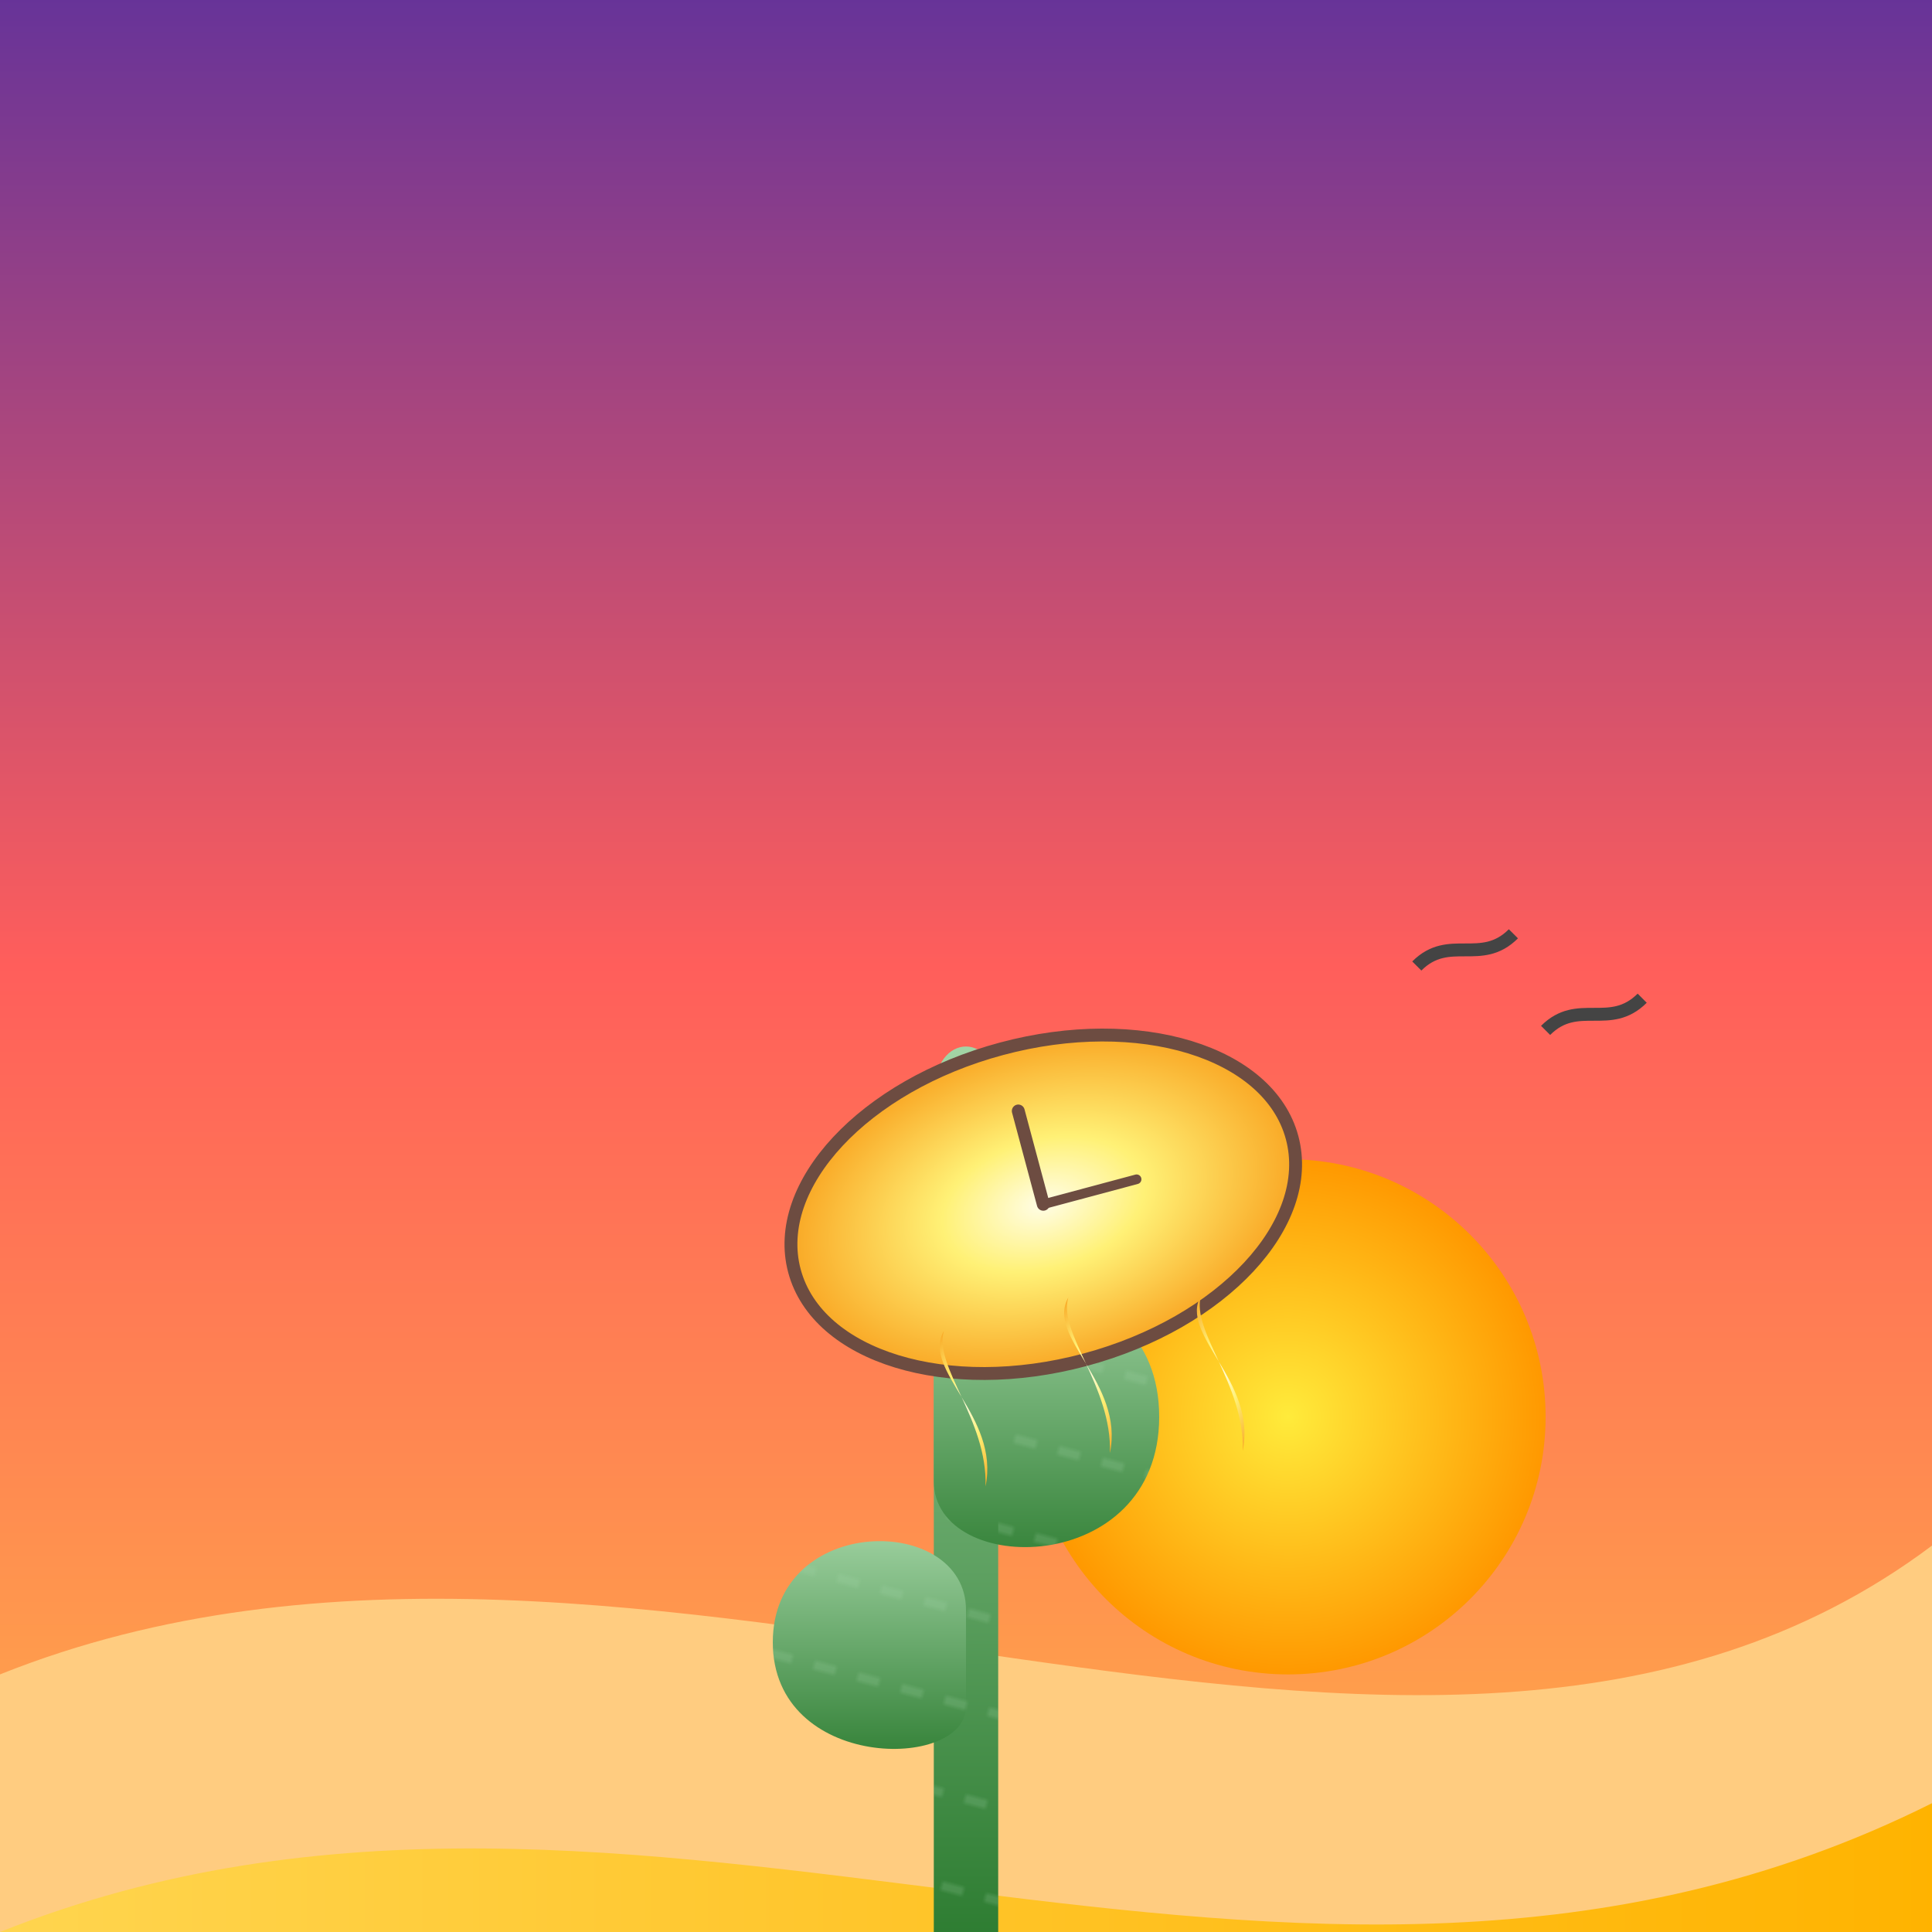
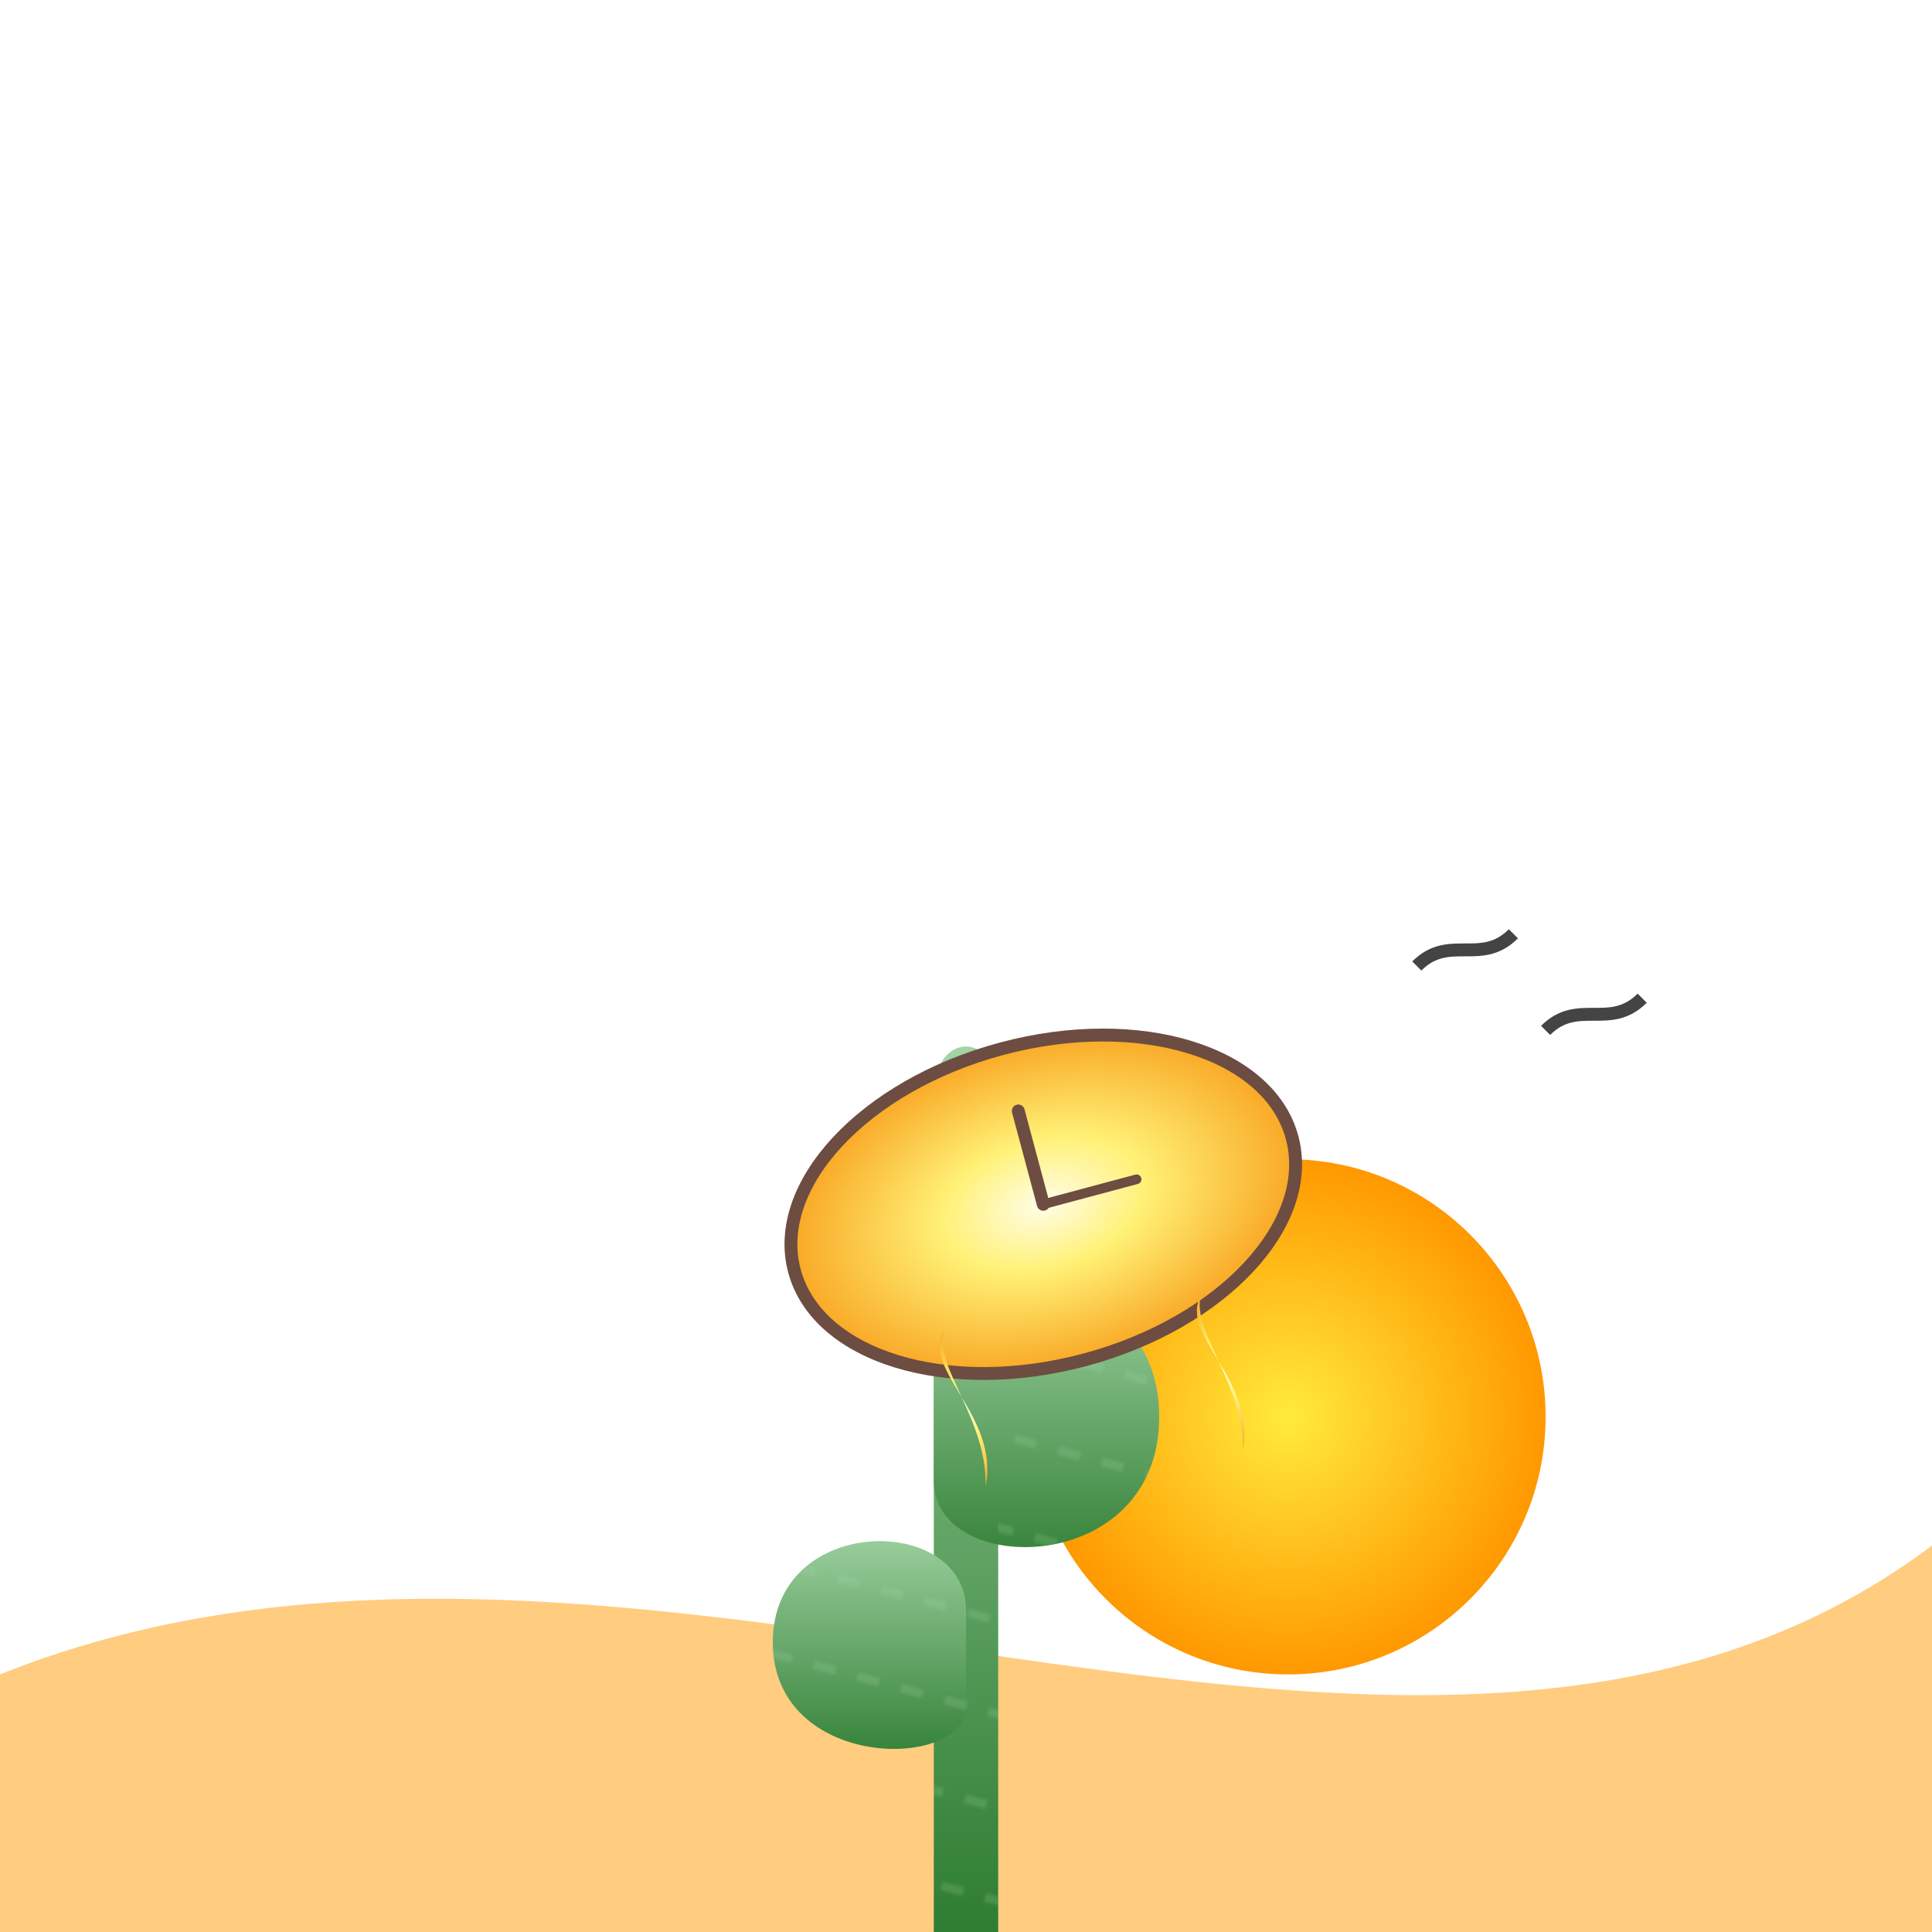
<svg xmlns="http://www.w3.org/2000/svg" width="300" height="300" viewBox="0 0 300 300">
  <defs>
    <linearGradient id="skyGrad" x1="0" y1="0" x2="0" y2="1">
      <stop offset="0%" stop-color="#663399" />
      <stop offset="50%" stop-color="#FF5E5B" />
      <stop offset="100%" stop-color="#FFB347" />
    </linearGradient>
    <radialGradient id="sunGrad" cx="50%" cy="50%" r="50%" fx="50%" fy="50%">
      <stop offset="0%" stop-color="#FFEB3B" />
      <stop offset="100%" stop-color="#FF9800" />
    </radialGradient>
    <linearGradient id="sandGrad" x1="0" y1="0" x2="1" y2="0">
      <stop offset="0%" stop-color="#FFD54F" />
      <stop offset="100%" stop-color="#FFB300" />
    </linearGradient>
    <linearGradient id="cactusGrad" x1="0" y1="0" x2="0" y2="1">
      <stop offset="0%" stop-color="#A5D6A7" />
      <stop offset="100%" stop-color="#2E7D32" />
    </linearGradient>
    <radialGradient id="clockGrad" cx="50%" cy="50%" r="50%">
      <stop offset="0%" stop-color="#FFFDE7" />
      <stop offset="40%" stop-color="#FFF176" />
      <stop offset="100%" stop-color="#F9A825" />
    </radialGradient>
    <pattern id="spikePattern" patternUnits="userSpaceOnUse" width="10" height="20" patternTransform="rotate(15) scale(0.7)">
      <path d="M0,10 L5,10" stroke="#A5D6A7" stroke-width="1" />
    </pattern>
    <filter id="dropShadow" x="-20%" y="-20%" width="140%" height="140%">
      <feGaussianBlur in="SourceAlpha" stdDeviation="2" result="blur" />
      <feOffset in="blur" dx="2" dy="2" result="offsetBlur" />
      <feMerge>
        <feMergeNode in="offsetBlur" />
        <feMergeNode in="SourceGraphic" />
      </feMerge>
    </filter>
    <clipPath id="cactusClip">
      <path d="M145,300 L155,300 L155,170 C155,160 145,160 145,170 Z" />
      <path d="M150,250 C150,235 120,235 120,255 C120,275 150,275 150,265 Z" />
      <path d="M145,210 C145,195 180,195 180,220 C180,245 145,245 145,230 Z" />
    </clipPath>
  </defs>
-   <rect width="300" height="300" fill="url(#skyGrad)" />
  <path d="M220,150 C225,145 230,150 235,145" stroke="#444" stroke-width="2" fill="none" />
  <path d="M240,160 C245,155 250,160 255,155" stroke="#444" stroke-width="2" fill="none" />
  <circle cx="200" cy="220" r="40" fill="url(#sunGrad)" />
  <path d="M0,260 C100,220 220,300 300,240 L300,300 L0,300 Z" fill="#FFCC80" />
-   <path d="M0,300 C100,260 200,330 300,280 L300,300 L0,300 Z" fill="url(#sandGrad)" />
  <g id="cactus">
    <path d="M145,300 L155,300 L155,170 C155,160 145,160 145,170 Z" fill="url(#cactusGrad)" />
-     <path d="M150,250 C150,235 120,235 120,255 C120,275 150,275 150,265 Z" fill="url(#cactusGrad)" />
+     <path d="M150,250 C150,235 120,235 120,255 C120,275 150,275 150,265 " fill="url(#cactusGrad)" />
    <path d="M145,210 C145,195 180,195 180,220 C180,245 145,245 145,230 Z" fill="url(#cactusGrad)" />
  </g>
  <rect x="0" y="0" width="300" height="300" fill="url(#spikePattern)" clip-path="url(#cactusClip)" opacity="0.4" />
  <g filter="url(#dropShadow)">
    <ellipse transform="rotate(-15 160 185)" cx="160" cy="185" rx="40" ry="25" fill="url(#clockGrad)" />
    <ellipse transform="rotate(-15 160 185)" cx="160" cy="185" rx="40" ry="25" fill="none" stroke="#6D4C41" stroke-width="2" />
    <path transform="rotate(-15 160 185)" d="M140,200 C137,205 143,215 140,225 C145,215 135,205 140,200 Z" fill="url(#clockGrad)" />
-     <path transform="rotate(-15 160 185)" d="M160,200 C157,205 163,215 160,225 C165,215 155,205 160,200 Z" fill="url(#clockGrad)" />
    <path transform="rotate(-15 160 185)" d="M180,205 C177,210 183,220 180,230 C185,220 175,210 180,205 Z" fill="url(#clockGrad)" />
    <line transform="rotate(-15 160 185)" x1="160" y1="185" x2="160" y2="170" stroke="#6D4C41" stroke-width="2" stroke-linecap="round" />
    <line transform="rotate(-15 160 185)" x1="160" y1="185" x2="175" y2="185" stroke="#6D4C41" stroke-width="1.5" stroke-linecap="round" />
  </g>
</svg>